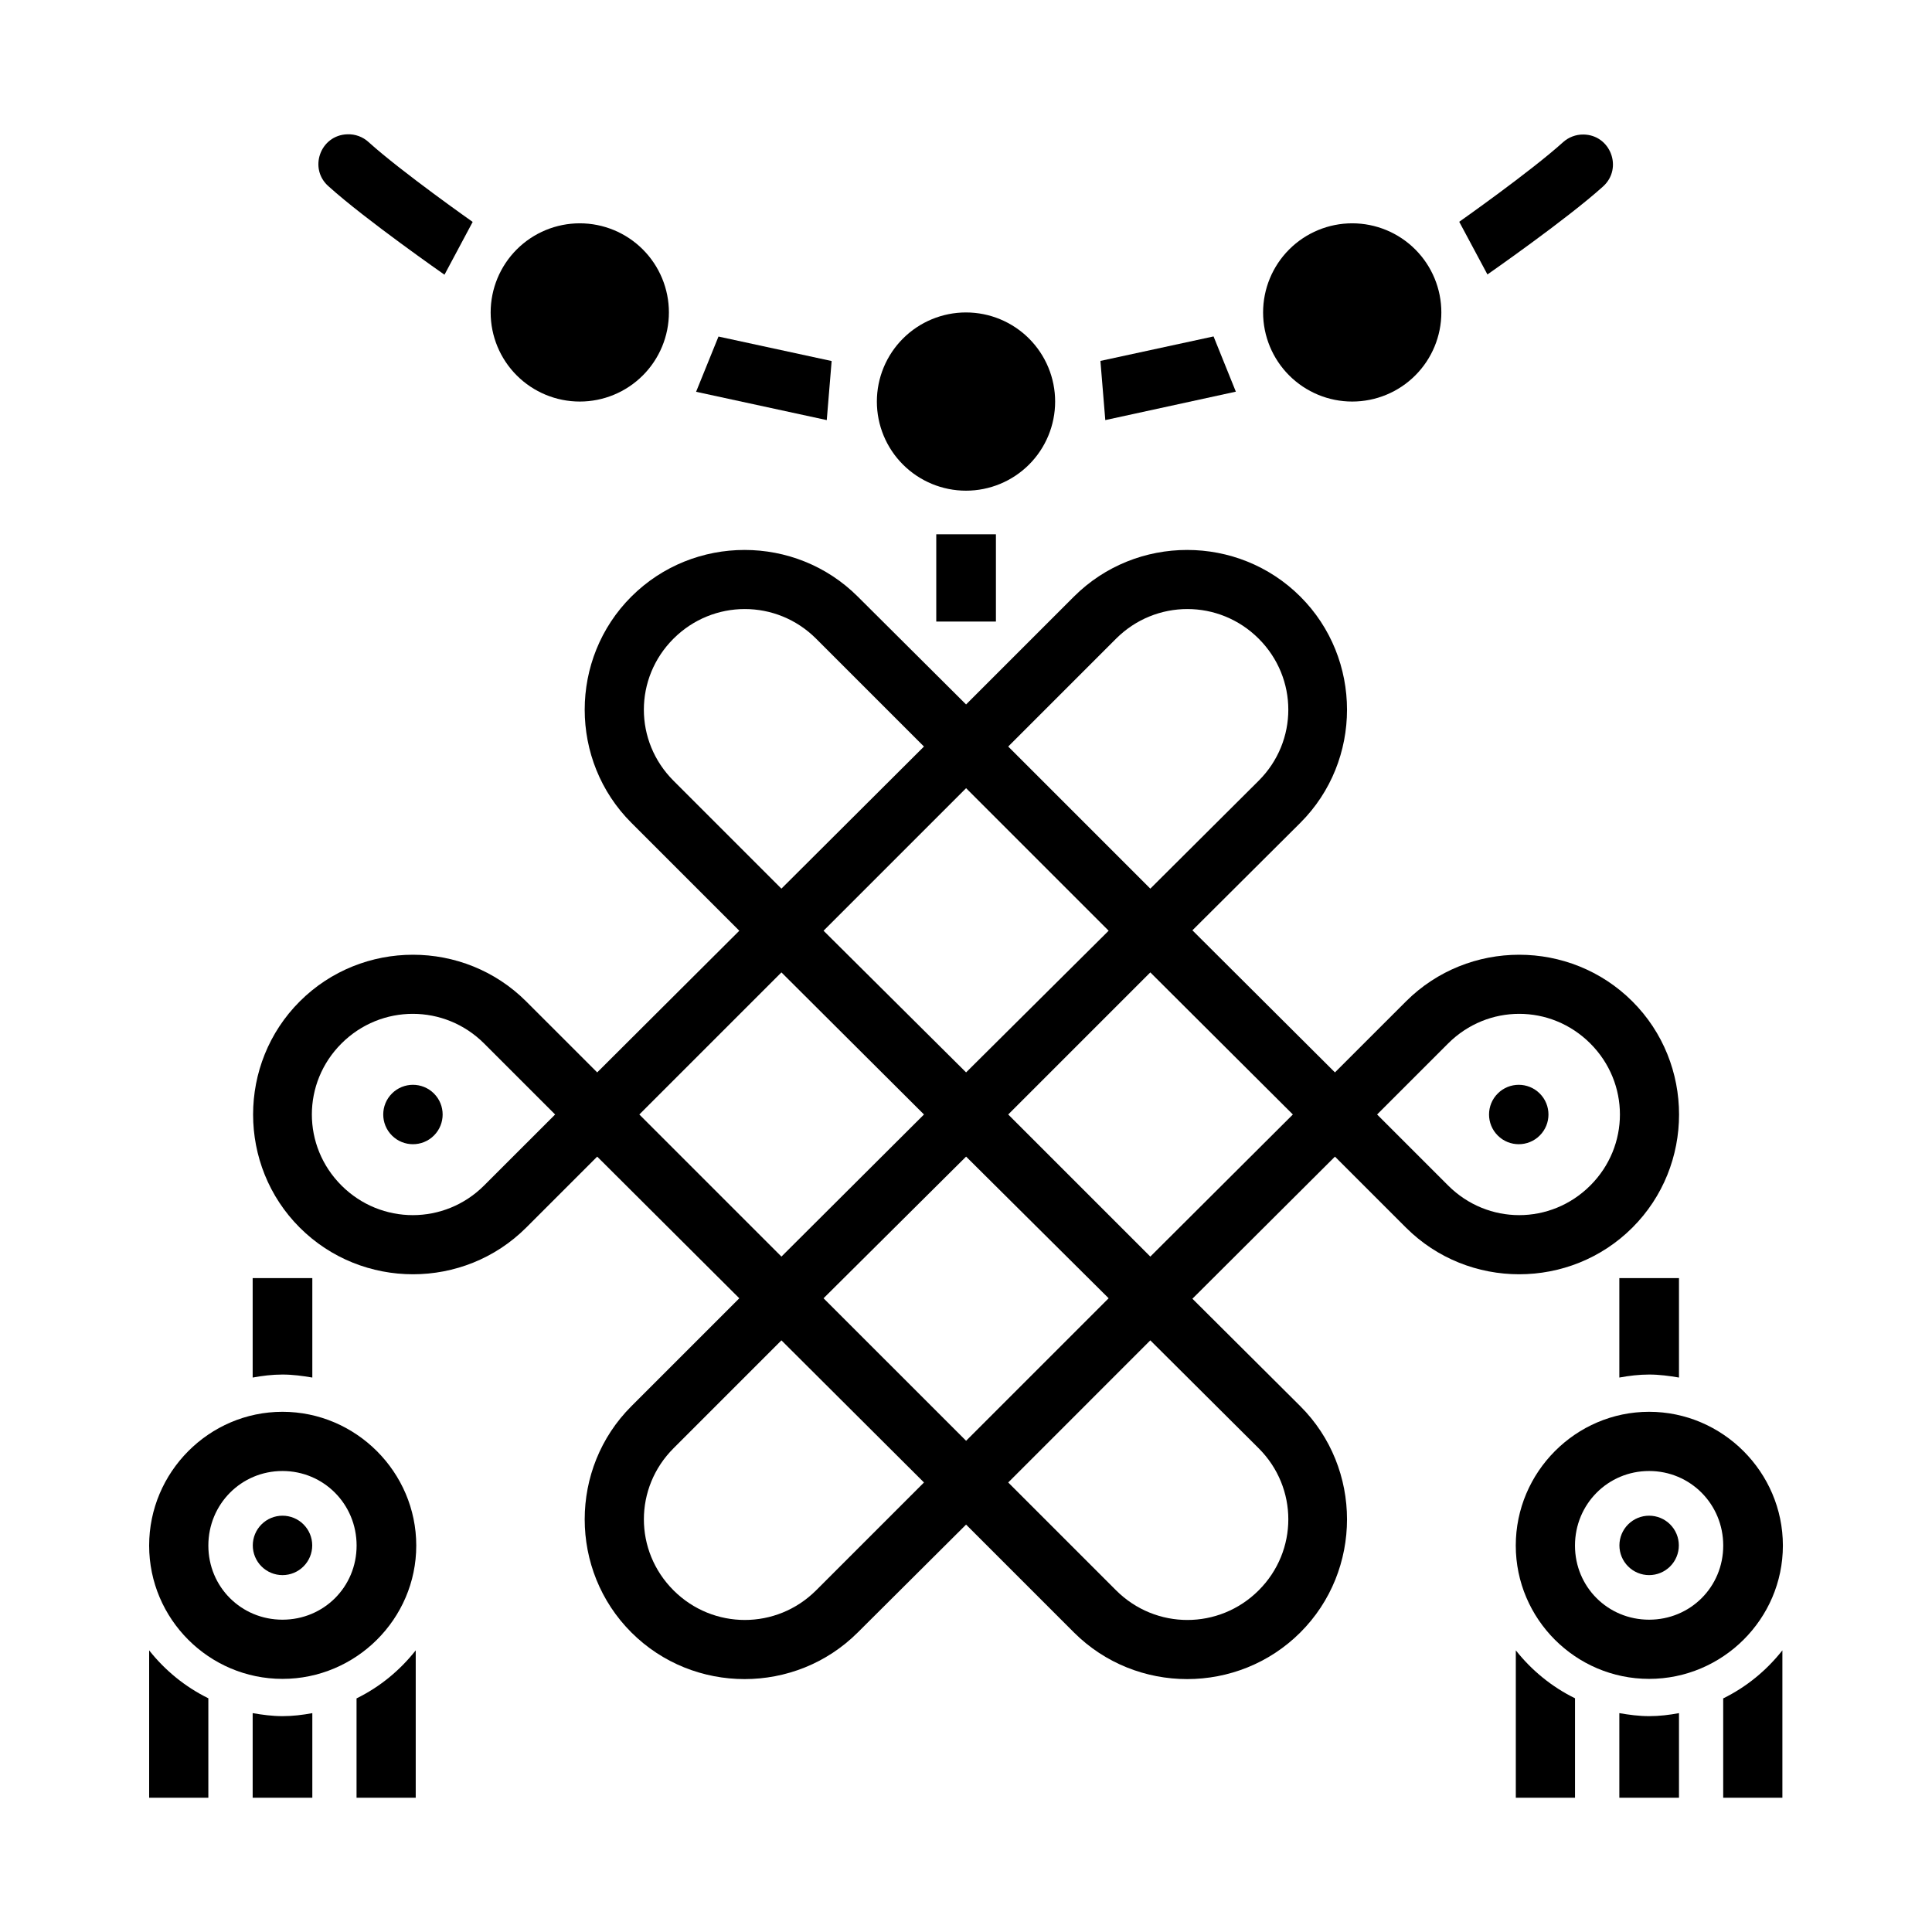
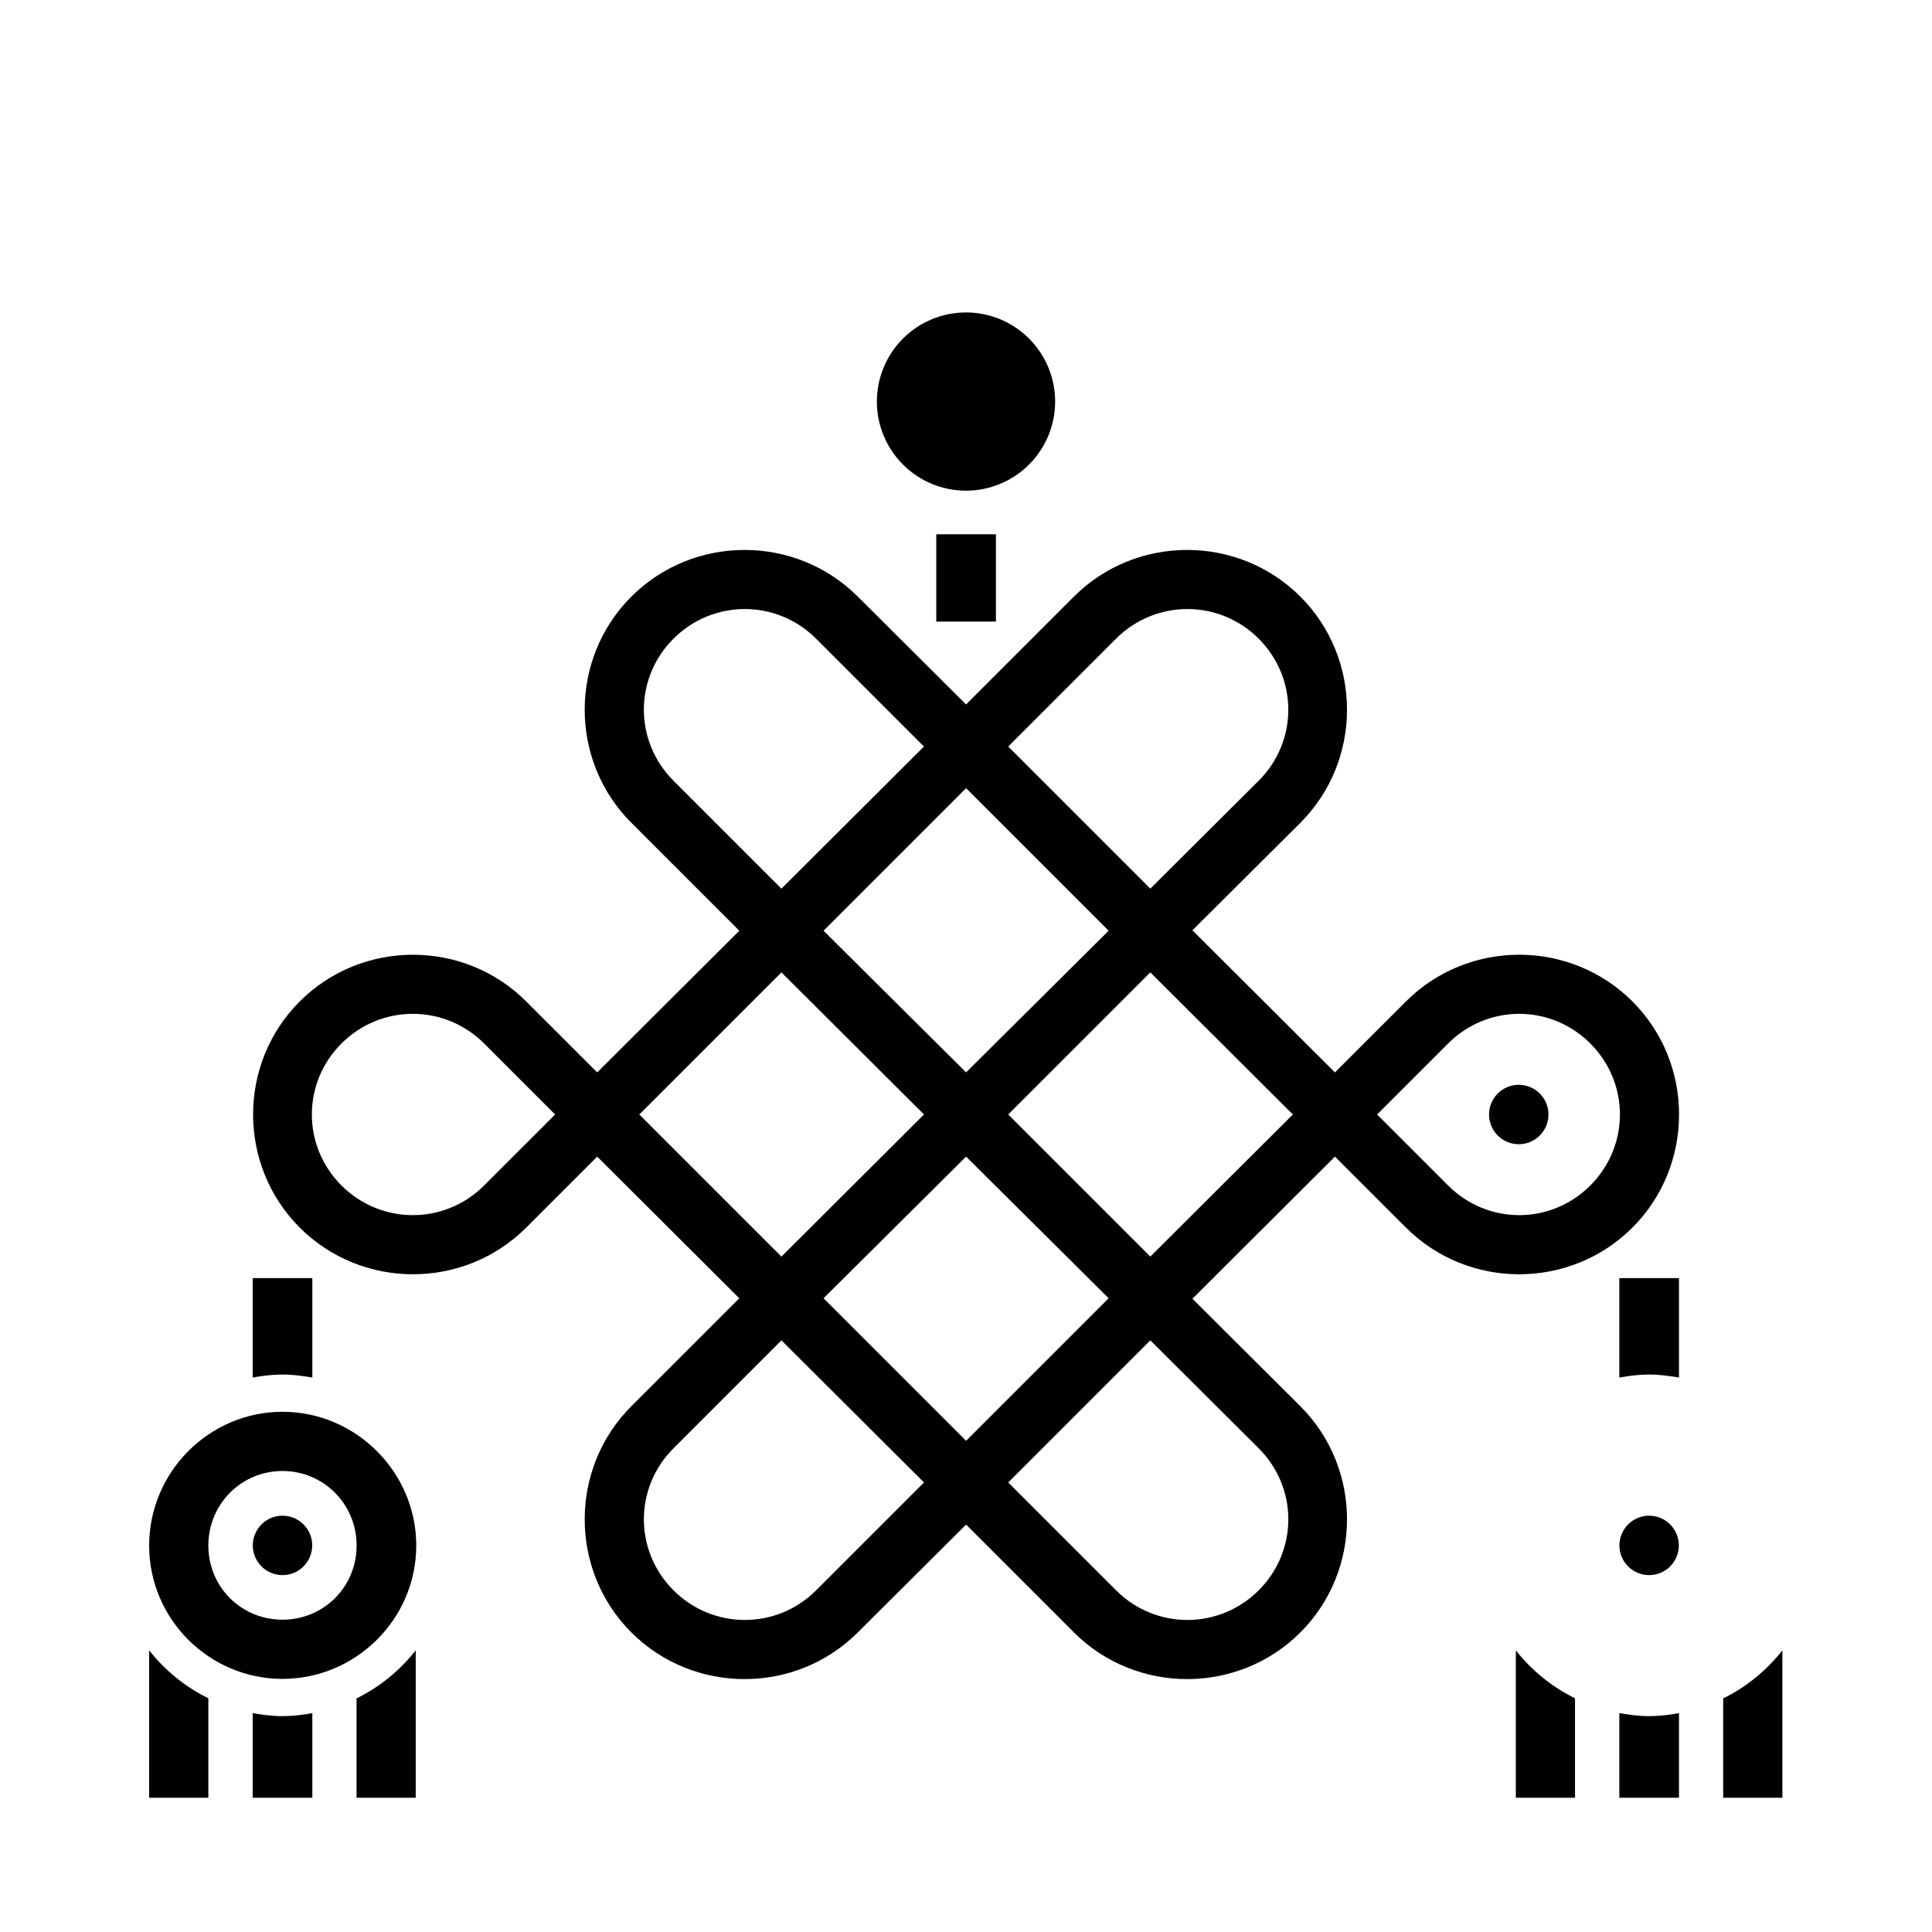
<svg xmlns="http://www.w3.org/2000/svg" fill="#000000" width="800px" height="800px" version="1.1" viewBox="144 144 512 512">
  <g>
-     <path d="m236.02 179.59c-7.18 0.238-10.336 9.156-4.891 13.84 9.703 8.758 30.664 23.371 30.664 23.371l7.473-13.992s-18.816-13.238-27.555-21.125c-1.543-1.43-3.59-2.184-5.691-2.094zm327.57 0.059c-1.977-0.016-3.887 0.707-5.352 2.027-8.727 7.875-27.527 21.098-27.527 21.098l7.473 13.961s20.941-14.566 30.633-23.309c5.367-4.828 1.988-13.73-5.231-13.777zm-97.984 53.508-29.984 6.488 1.293 15.684 34.598-7.535zm-131.2 0.031-5.934 14.637 34.629 7.504 1.293-15.652z" />
    <path d="m311.33 302.09c-16.504 16.473-16.504 43.504 0 59.973l28.594 28.594-37.66 37.543-18.832-18.828c-16.504-16.473-43.477-16.473-59.98 0-16.504 16.469-16.504 43.504 0 59.973 16.508 16.469 43.477 16.469 59.98 0l18.832-18.828 37.66 37.543-28.594 28.594c-16.504 16.469-16.504 43.504 0 59.973 16.504 16.469 43.477 16.469 59.98 0l28.711-28.594 28.594 28.594c16.504 16.469 43.477 16.469 59.98 0 16.504-16.473 16.504-43.504 0-59.973l-28.594-28.477 37.777-37.66 18.832 18.828c16.504 16.469 43.477 16.469 59.98 0s16.504-43.504 0-59.973c-16.504-16.473-43.477-16.473-59.98 0l-18.832 18.828-37.777-37.656 28.594-28.477c16.504-16.469 16.504-43.504 0-59.973s-43.477-16.469-59.98 0l-28.594 28.594-28.711-28.594c-16.504-16.469-43.477-16.469-59.98 0zm11.16 11.156c10.48-10.457 27.297-10.457 37.777 0l28.594 28.594-37.777 37.66-28.594-28.594c-10.48-10.461-10.48-27.199 0-37.66zm117.29 0c10.48-10.457 27.297-10.457 37.777 0 10.48 10.461 10.48 27.199 0 37.66l-28.711 28.594-37.66-37.66zm-39.754 39.633 37.777 37.773-37.777 37.543-37.777-37.543zm-48.938 48.816 37.777 37.656-37.777 37.66-37.66-37.66zm97.758 0 37.777 37.656-37.777 37.66-37.66-37.66zm-214.34 18.828c10.48-10.461 27.297-10.461 37.777 0l18.832 18.828-18.832 18.828c-10.48 10.461-27.297 10.461-37.777 0-10.48-10.461-10.48-27.199 0-37.656zm293.27 0c10.48-10.461 27.18-10.461 37.66 0 10.48 10.457 10.48 27.199 0 37.656-10.48 10.461-27.18 10.461-37.66 0l-18.832-18.828zm-127.75 29.988 37.777 37.543-37.777 37.773-37.777-37.773zm-48.938 48.699 37.777 37.66-28.594 28.594c-10.48 10.457-27.297 10.461-37.777 0-10.48-10.461-10.48-27.199 0-37.66zm97.758 0 28.711 28.594c10.48 10.461 10.48 27.199 0 37.66-10.48 10.461-27.297 10.461-37.777 0l-28.594-28.594z" fill-rule="evenodd" />
    <path d="m400 226.8c-6.266 0-12.273 2.488-16.703 6.918-4.43 4.43-6.918 10.438-6.918 16.699 0 6.266 2.488 12.273 6.918 16.699 4.43 4.43 10.438 6.918 16.703 6.918s12.273-2.488 16.703-6.914c4.43-4.43 6.918-10.438 6.918-16.703 0-6.262-2.488-12.27-6.918-16.699-4.43-4.43-10.438-6.918-16.703-6.918z" />
-     <path d="m297.65 203.18c-6.266 0-12.273 2.488-16.703 6.918-4.43 4.43-6.918 10.438-6.918 16.699 0 6.266 2.488 12.273 6.918 16.699 4.43 4.43 10.438 6.918 16.703 6.918 6.262 0 12.27-2.488 16.699-6.918 4.43-4.426 6.918-10.434 6.918-16.699 0-6.262-2.488-12.27-6.918-16.699-4.43-4.43-10.438-6.918-16.699-6.918z" />
-     <path d="m502.35 203.18c-6.262 0-12.27 2.488-16.699 6.918-4.43 4.43-6.918 10.438-6.918 16.699 0 6.266 2.488 12.273 6.918 16.699 4.43 4.43 10.438 6.918 16.699 6.918 6.266 0 12.273-2.488 16.703-6.918 4.43-4.426 6.918-10.434 6.918-16.699 0-6.262-2.488-12.27-6.918-16.699-4.43-4.43-10.438-6.918-16.703-6.918z" />
+     <path d="m297.65 203.18z" />
    <path d="m392.12 285.59v23.129h15.809v-23.129z" />
    <path d="m552.05 433.79c3.078 3.074 3.078 8.059 0 11.133-3.074 3.074-8.059 3.074-11.133 0s-3.074-8.059 0-11.133c3.074-3.074 8.059-3.074 11.133 0" />
-     <path d="m259 433.79c3.074 3.074 3.074 8.059 0 11.133-3.074 3.074-8.059 3.074-11.133 0-3.074-3.074-3.074-8.059 0-11.133 3.074-3.074 8.059-3.074 11.133 0" />
    <path d="m210.96 482.71v26.355c2.578-0.477 5.207-0.797 7.906-0.797 2.695 0 5.328 0.355 7.902 0.797v-26.355zm-27.434 98.652v39.055h15.688v-26.355c-6.144-3.016-11.469-7.375-15.688-12.699zm70.645 0c-4.219 5.34-9.531 9.711-15.684 12.73v26.324h15.684zm-43.211 16.637v22.418h15.809v-22.418c-2.578 0.477-5.207 0.797-7.902 0.797-2.695 0-5.328-0.355-7.906-0.797z" />
    <path d="m213.3 547.98c-1.477 1.477-2.309 3.481-2.309 5.566 0 2.09 0.832 4.094 2.309 5.57 1.477 1.477 3.477 2.305 5.566 2.305 2.09 0 4.09-0.828 5.566-2.305 1.477-1.477 2.309-3.481 2.309-5.57 0-2.086-0.832-4.09-2.309-5.566-1.477-1.477-3.477-2.305-5.566-2.305-2.09 0-4.09 0.828-5.566 2.305z" />
    <path d="m218.86 518.14c19.457 0 35.453 15.984 35.453 35.449s-15.996 35.332-35.453 35.332-35.336-15.871-35.336-35.332c0-19.465 15.883-35.449 35.336-35.449zm0 15.691c-10.934 0-19.645 8.793-19.645 19.758 0 10.969 8.711 19.645 19.645 19.645 10.934 0 19.645-8.676 19.645-19.645s-8.711-19.758-19.645-19.758z" />
    <path d="m573.14 482.71v26.355c2.578-0.477 5.207-0.797 7.906-0.797 2.695 0 5.328 0.355 7.902 0.797v-26.355zm-27.434 98.652v39.055h15.688v-26.355c-6.144-3.016-11.469-7.375-15.688-12.699zm70.645 0c-4.219 5.34-9.531 9.711-15.684 12.73v26.324h15.684zm-43.211 16.637v22.418h15.809v-22.418c-2.578 0.477-5.207 0.797-7.902 0.797-2.695 0-5.328-0.355-7.906-0.797z" />
    <path d="m575.47 547.98c-1.477 1.477-2.309 3.481-2.309 5.566 0 2.09 0.832 4.094 2.309 5.57 1.477 1.477 3.477 2.305 5.566 2.305 2.086 0 4.09-0.828 5.566-2.305 1.477-1.477 2.305-3.481 2.305-5.57 0-2.086-0.828-4.09-2.305-5.566-1.477-1.477-3.481-2.305-5.566-2.305-2.09 0-4.09 0.828-5.566 2.305z" />
-     <path d="m581.03 518.14c19.457 0 35.453 15.984 35.453 35.449s-15.996 35.332-35.453 35.332c-19.457 0-35.336-15.871-35.336-35.332 0-19.465 15.883-35.449 35.336-35.449zm0 15.691c-10.934 0-19.645 8.793-19.645 19.758 0 10.969 8.711 19.645 19.645 19.645s19.645-8.676 19.645-19.645-8.711-19.758-19.645-19.758z" />
  </g>
</svg>